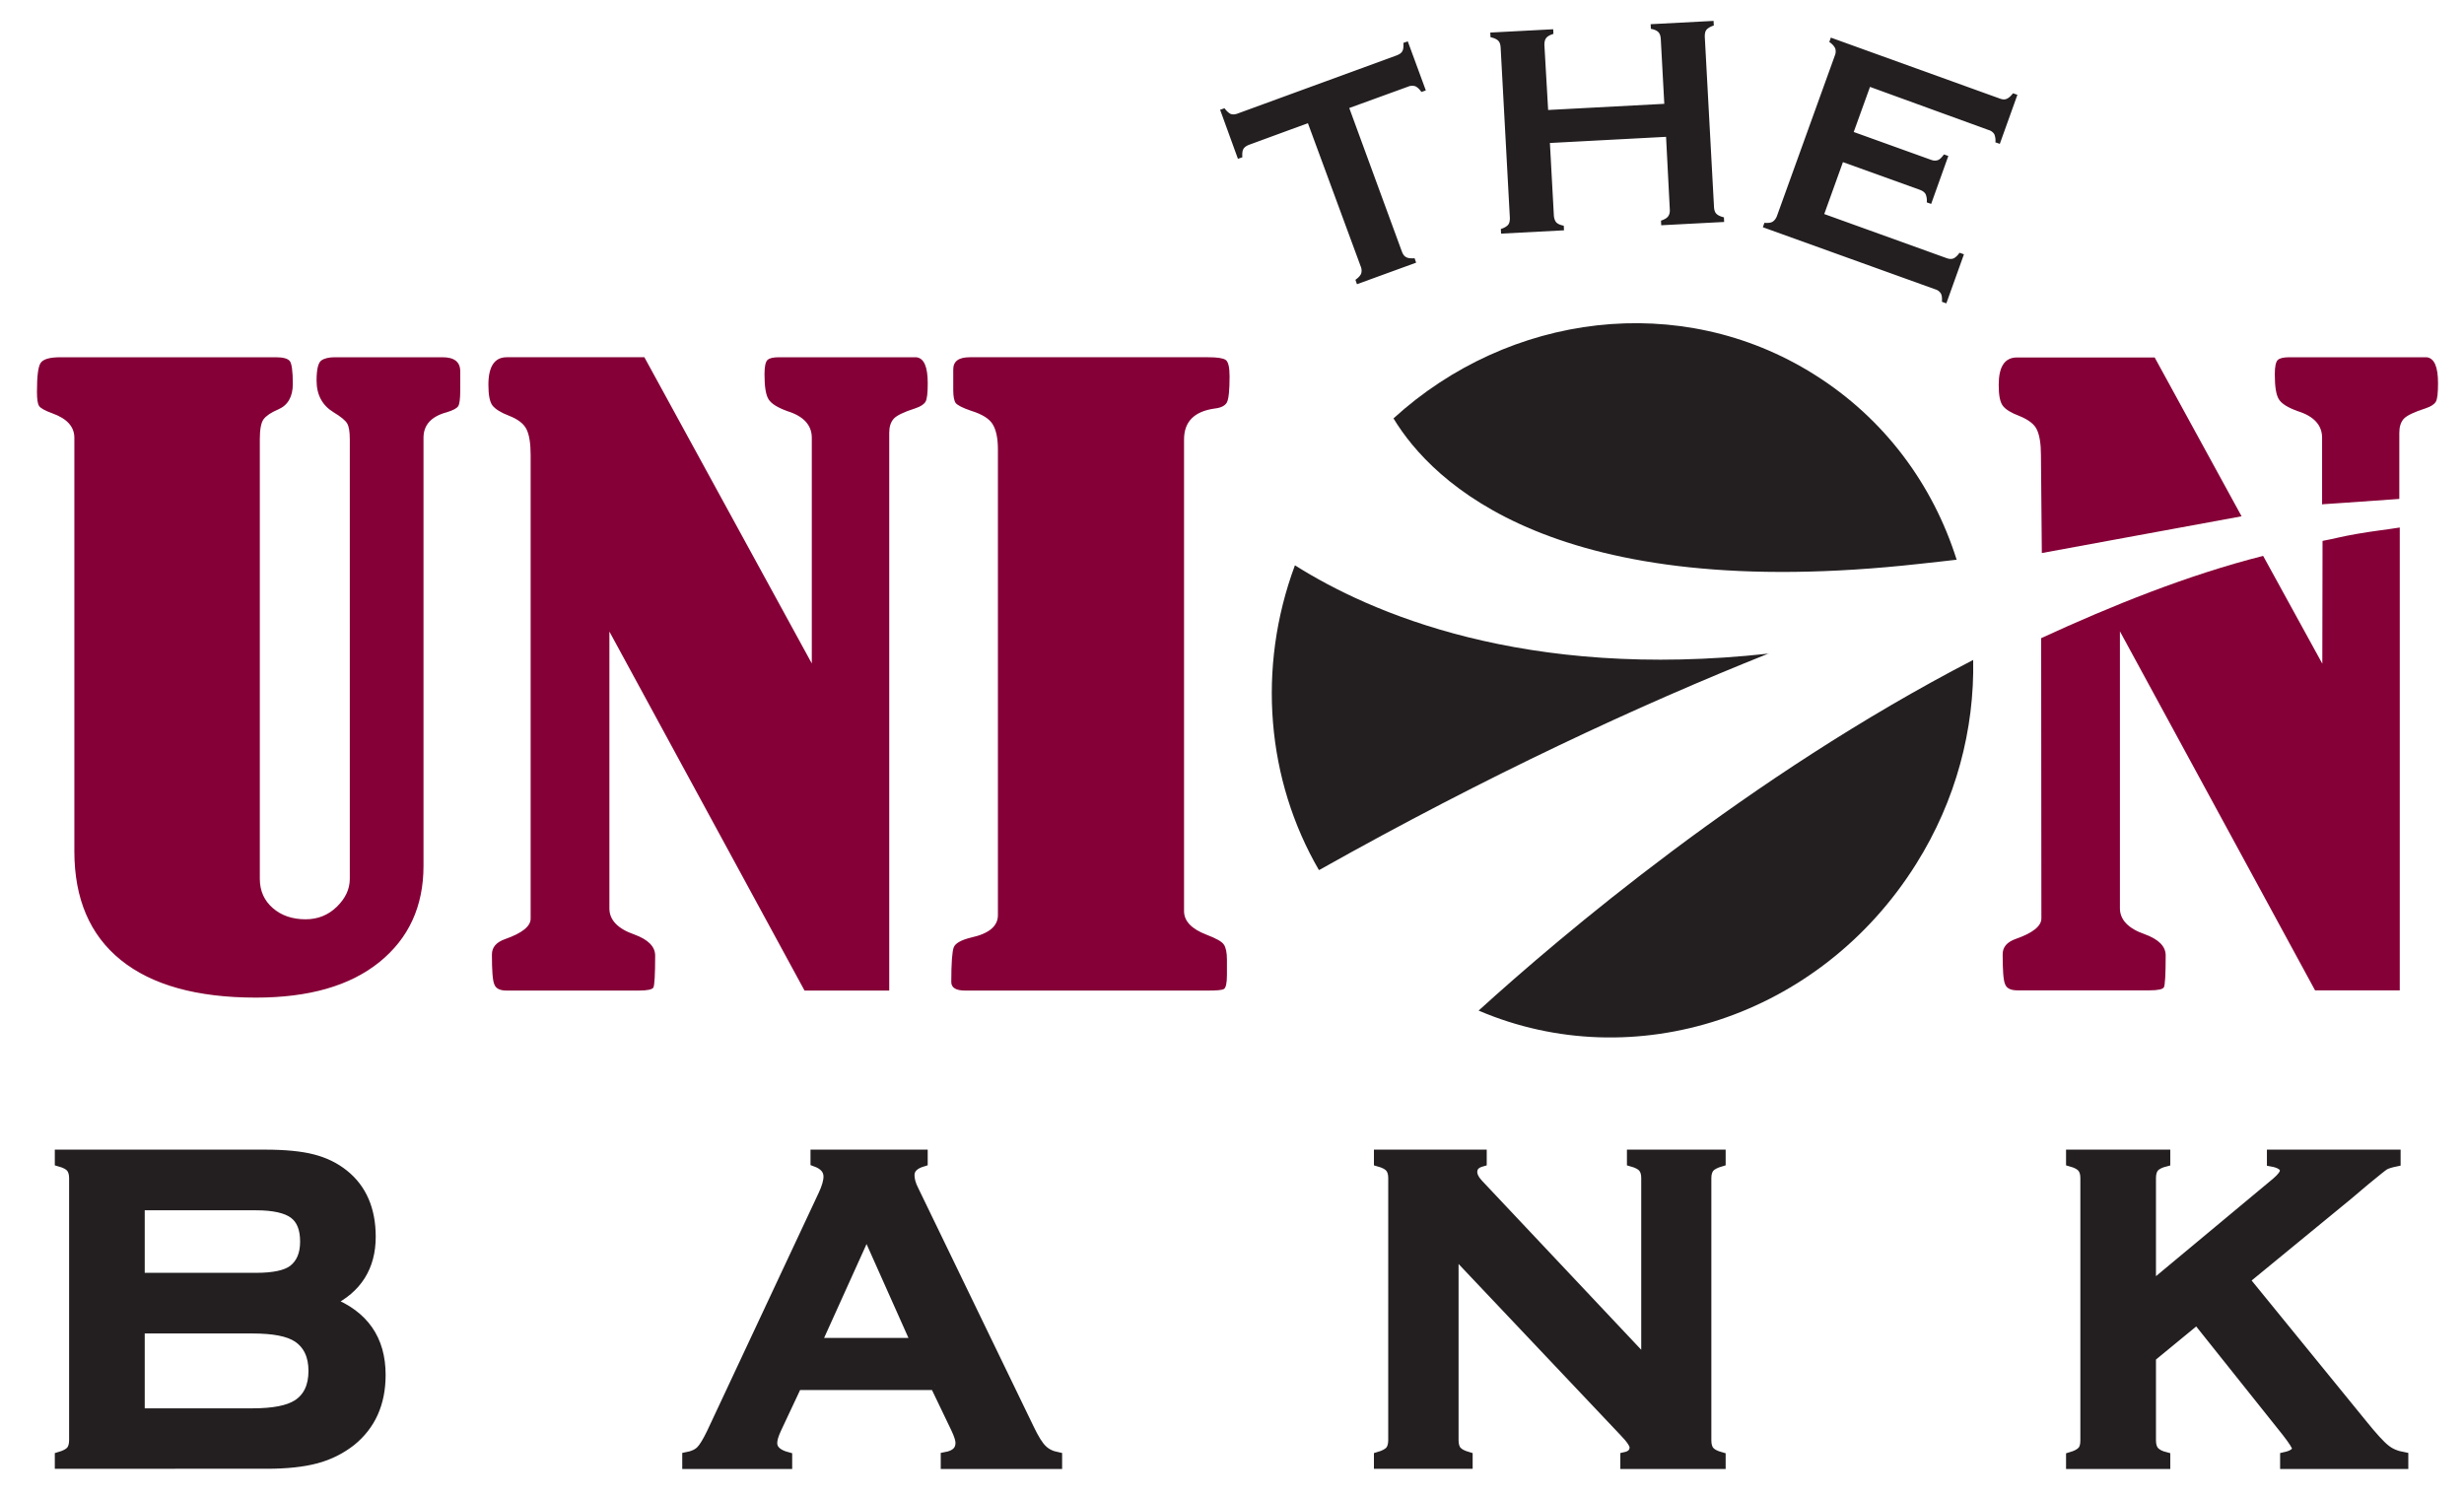
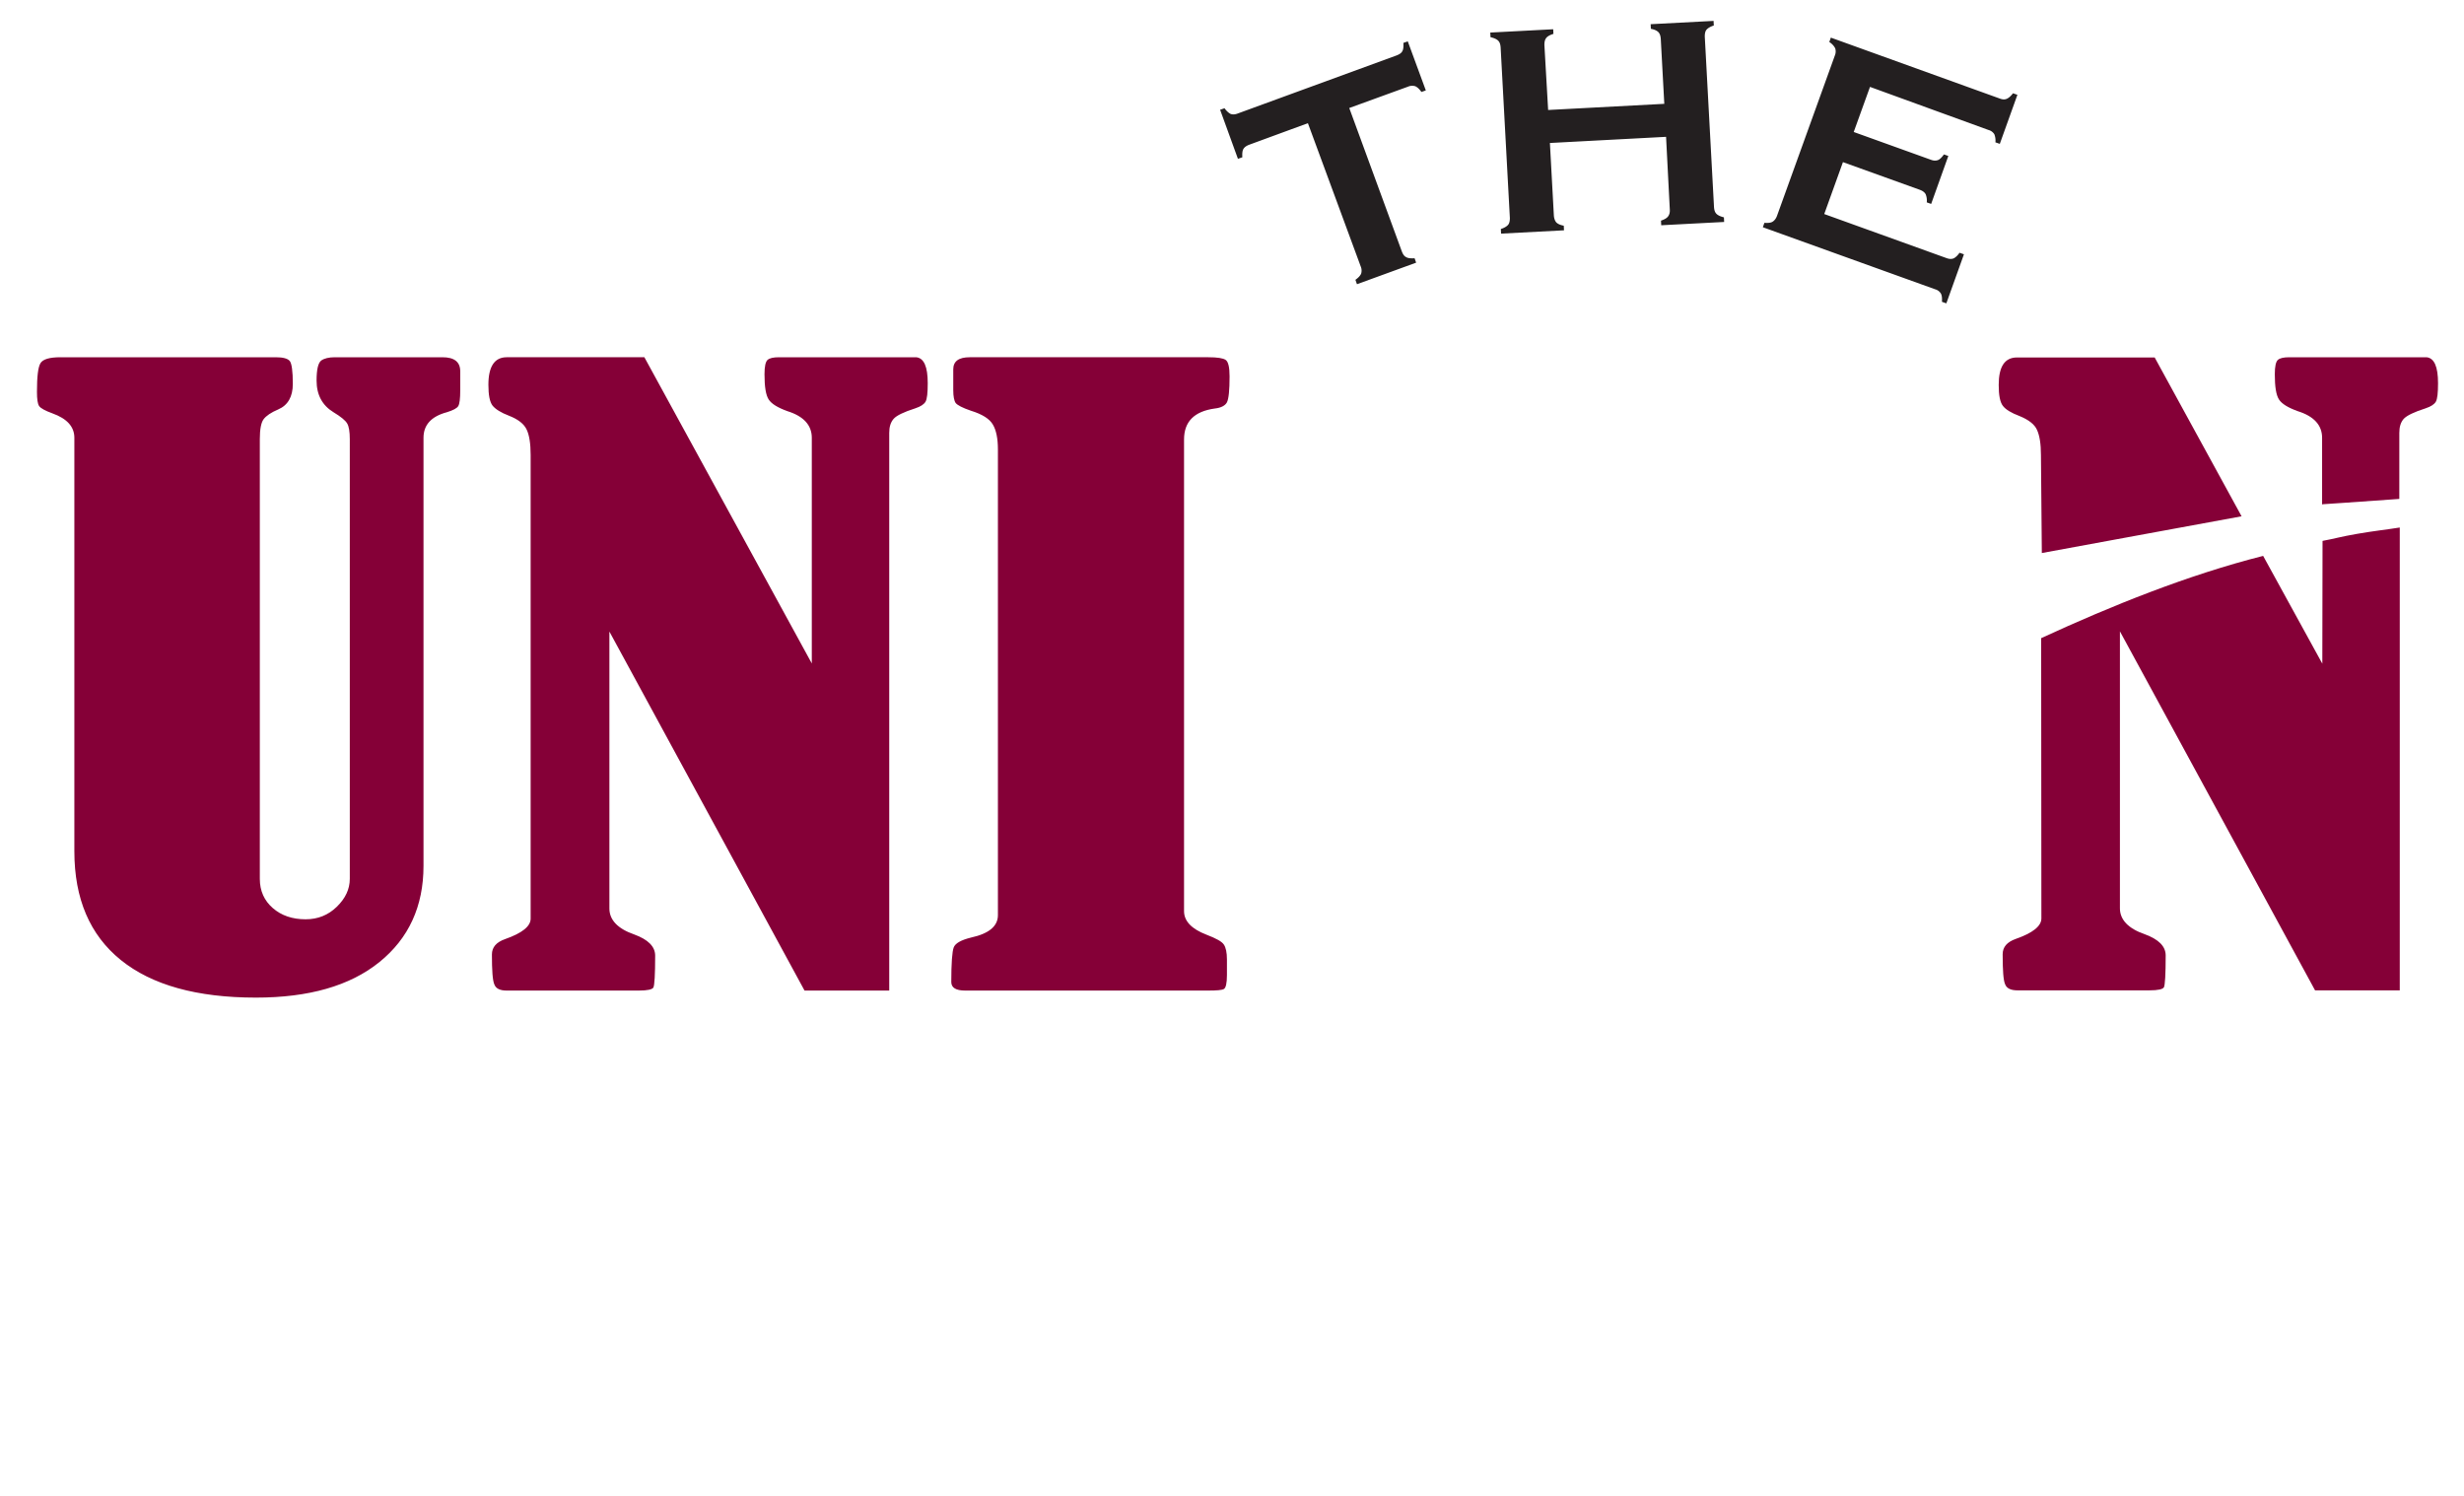
<svg xmlns="http://www.w3.org/2000/svg" version="1.1" id="Layer_1" x="0" y="0" viewBox="0 0 112 68" xml:space="preserve">
  <style>.st0{fill:#850037}.st1{fill:#231f20}</style>
  <path class="st0" d="M2.75 16.24h9.79c.33 0 .54.06.63.17.09.11.14.46.14 1.04 0 .58-.22.97-.66 1.16-.33.14-.55.29-.67.45-.11.15-.17.45-.17.89v20c0 .55.2.99.59 1.33.39.34.89.51 1.49.51.56 0 1.03-.19 1.42-.57.39-.38.59-.8.59-1.27V19.97c0-.35-.04-.59-.12-.72-.08-.14-.29-.31-.62-.51-.51-.31-.77-.79-.77-1.44 0-.5.07-.8.21-.91.14-.1.35-.15.62-.15h4.89c.54 0 .81.21.81.64v.86c0 .38-.03.62-.09.72-.06.1-.23.19-.52.28-.71.19-1.06.58-1.06 1.16v19.46c0 1.84-.67 3.3-2.01 4.38-1.34 1.08-3.21 1.61-5.61 1.61-2.68 0-4.73-.57-6.14-1.71-1.41-1.14-2.11-2.79-2.11-4.94V19.9c0-.5-.33-.87-1-1.11-.33-.12-.53-.23-.6-.33-.07-.1-.1-.32-.1-.65 0-.69.05-1.12.16-1.3.11-.18.41-.27.91-.27M27.7 28.71V41.3c0 .52.38.92 1.13 1.18.63.23.95.55.95.96 0 .87-.03 1.35-.08 1.45-.05.09-.27.14-.67.14h-6c-.3 0-.49-.09-.56-.28-.08-.18-.11-.64-.11-1.36 0-.33.2-.56.6-.7.77-.27 1.16-.58 1.16-.93V20.68c0-.51-.06-.9-.18-1.15-.12-.26-.39-.47-.8-.63-.37-.14-.62-.3-.75-.46-.13-.17-.19-.48-.19-.95 0-.83.28-1.25.83-1.25h6.26l7.61 13.92V19.9c0-.57-.37-.98-1.11-1.21-.44-.16-.72-.33-.85-.53s-.19-.58-.19-1.15c0-.36.05-.57.14-.65.09-.08.26-.12.52-.12h6.24c.35.04.52.43.52 1.18 0 .44-.03.72-.1.84s-.22.22-.46.3c-.53.17-.86.33-.99.48-.14.16-.2.37-.2.64v25.35h-3.85L27.7 28.71zm15.63-10.97v-.95c0-.37.25-.55.75-.55h10.84c.41 0 .67.04.79.12.12.08.18.33.18.75 0 .63-.04 1.02-.12 1.18-.08.15-.27.25-.55.28-.94.13-1.4.6-1.4 1.41v21.44c0 .45.34.81 1.02 1.07.44.17.7.31.79.45.09.13.14.36.14.68v.7c0 .38-.05.59-.14.64-.09.05-.32.07-.7.07H43.87c-.42 0-.63-.13-.63-.39 0-.86.04-1.38.11-1.57.07-.19.34-.34.79-.45.82-.18 1.22-.52 1.22-1.02V20.43c0-.5-.08-.88-.23-1.13-.15-.26-.48-.47-1-.63-.38-.13-.61-.25-.69-.35-.07-.1-.11-.3-.11-.58" />
  <path class="st1" d="M61.33 4.91l2.39 6.52c.05.13.11.22.2.26.08.05.21.06.38.05l.07.2-2.69.98-.07-.2c.14-.1.22-.19.26-.28a.48.48 0 00-.02-.33l-2.4-6.51-2.67.98c-.13.05-.21.11-.26.19-.05.08-.06.21-.05.38l-.2.07-.81-2.23.2-.07c.1.14.2.22.28.26.09.03.19.03.32-.02l7.22-2.64c.13-.05.22-.11.26-.19.05-.08.06-.21.05-.38l.2-.07.82 2.23-.2.07c-.1-.14-.19-.22-.28-.26a.48.48 0 00-.33.02l-2.67.97zm14.4 1.31l-5.28.28.18 3.3c.01.13.05.24.11.31.07.07.18.12.34.15l.01.21-2.86.15-.01-.21c.16-.05.27-.12.33-.19s.08-.18.08-.31l-.42-7.76c-.01-.13-.04-.23-.11-.3-.07-.07-.18-.12-.35-.16l-.01-.21 2.86-.15.01.21c-.16.05-.27.11-.33.19s-.08.18-.08.32L70.37 5l5.28-.28-.16-2.95c-.01-.13-.04-.24-.11-.31s-.18-.12-.34-.15l-.01-.21 2.86-.15.01.21c-.16.05-.27.12-.33.19s-.08.18-.08.31l.42 7.76c.01.13.04.23.11.3.07.07.18.12.34.16l.01.21-2.86.15-.01-.21c.15-.05.26-.11.32-.19s.09-.18.08-.32l-.17-3.3zm8.04 1.15l-.85 2.36 5.55 2c.13.05.23.05.32.02.09-.04.18-.12.28-.26l.2.07-.8 2.23-.2-.07c.01-.17 0-.29-.05-.38a.446.446 0 00-.26-.19l-7.83-2.82.07-.2c.17.01.29 0 .37-.05.08-.05.15-.13.2-.26l2.63-7.29a.48.48 0 00.02-.33c-.05-.1-.13-.2-.27-.29l.07-.2 7.68 2.77c.13.05.23.05.32.01s.18-.12.28-.25l.2.07-.8 2.23-.2-.07a.766.766 0 00-.05-.37.446.446 0 00-.26-.19L85 3.95 84.26 6l3.5 1.26c.13.05.23.05.32.02.09-.03.18-.12.28-.26l.2.07-.78 2.18-.2-.07a.766.766 0 00-.05-.37c-.05-.09-.13-.15-.26-.2l-3.5-1.26z" />
-   <path d="M14.99 59.18c1.55.6 2.32 1.71 2.32 3.32 0 1.29-.45 2.29-1.35 3.02-.46.36-.99.63-1.59.79-.6.16-1.35.24-2.24.24H2.71v-.33c.24-.07.41-.16.51-.27.09-.11.14-.27.14-.48V53.56c0-.21-.05-.37-.14-.48-.09-.11-.26-.2-.51-.27v-.33h9.34c.9 0 1.62.07 2.16.21.55.14 1.02.37 1.43.7.81.65 1.22 1.6 1.22 2.83 0 1.36-.62 2.36-1.87 2.96zm-8.63-1.1h5.28c.8 0 1.36-.12 1.68-.36.36-.28.54-.7.54-1.28 0-.59-.17-1.01-.51-1.26-.34-.25-.91-.38-1.71-.38H6.36v3.28zm0 6.16h5.11c.95 0 1.63-.13 2.05-.4.48-.31.72-.82.72-1.52 0-.69-.24-1.2-.72-1.52-.41-.27-1.09-.4-2.05-.4H6.36v3.84zm36.14-1.27h-6.27l-.93 1.98c-.13.28-.19.49-.19.65 0 .3.23.51.68.63v.33h-4.56v-.33c.27-.05.48-.15.62-.29.14-.14.3-.41.49-.8l5.07-10.82c.16-.34.24-.62.24-.83 0-.32-.2-.54-.59-.68v-.33h4.89v.33c-.4.12-.6.32-.6.61 0 .2.06.43.19.68l5.25 10.85c.22.46.42.78.59.94.17.17.39.28.68.34v.33h-5.08v-.33c.45-.08.67-.29.67-.64 0-.15-.07-.36-.2-.64l-.95-1.98zm-.87-1.93l-2.24-5.02-2.27 5.02h4.51zm24.45-4.13v8.56c0 .21.05.38.14.48.09.11.26.2.5.27v.33h-4.05v-.33c.24-.07.41-.16.51-.27.09-.11.14-.27.14-.48V53.55c0-.21-.05-.36-.14-.47-.09-.11-.26-.2-.51-.27v-.33h4.69v.33c-.29.08-.43.23-.43.47 0 .16.09.35.28.55l7.61 8.08v-8.36c0-.21-.05-.36-.14-.47-.09-.11-.26-.2-.51-.27v-.33h4.05v.33c-.24.07-.41.16-.51.27-.09.11-.14.27-.14.47v11.93c0 .21.05.38.14.48.09.11.26.2.51.27v.33h-4.35v-.33c.28-.06.42-.21.42-.44 0-.14-.16-.38-.49-.72l-7.72-8.16zm33.78 3.08l-2.08 1.71v3.78c0 .21.05.38.15.49.1.11.26.2.5.26v.33h-4.3v-.33c.24-.07.41-.16.51-.27.1-.11.14-.27.14-.48V53.55c0-.21-.05-.36-.14-.47-.09-.11-.26-.2-.51-.27v-.33h4.3v.33c-.24.06-.41.15-.51.26-.09.11-.14.27-.14.48v4.93l5.68-4.73c.26-.22.39-.4.39-.53 0-.2-.2-.34-.59-.41v-.33h5.64v.33c-.24.05-.4.1-.51.16-.1.06-.39.3-.88.7l-.78.66-4.69 3.85 5.32 6.53c.49.61.85 1 1.07 1.17.22.18.49.29.82.35v.33h-5.39v-.33c.36-.08.54-.21.54-.39 0-.1-.16-.35-.48-.76l-4.06-5.09z" stroke="#231f20" stroke-width=".437" fill="#231f20" />
  <path class="st0" d="M109.06 22.68c-2.06.15-3.45.24-3.45.24l-.06.01V19.9c0-.57-.37-.98-1.11-1.21-.44-.16-.72-.33-.85-.53s-.19-.58-.19-1.15c0-.36.05-.57.14-.65.09-.08.26-.12.52-.12h6.24c.35.04.52.43.52 1.18 0 .44-.03.72-.1.84s-.22.22-.46.3c-.53.17-.86.33-1 .48-.14.16-.2.37-.2.64v3zm-7.17.79l-3.95-7.22h-6.26c-.56 0-.83.42-.83 1.25 0 .47.06.78.19.95.13.17.38.32.75.46.42.17.69.38.8.63.12.26.18.64.18 1.15l.04 4.45 9.08-1.67zm-9.11 5.54c3.21-1.48 6.69-2.88 10.09-3.74l2.69 4.9.01-5.58.04-.01c.5-.09.77-.18 1.52-.31.74-.13 1.33-.19 1.95-.29v21.04h-3.85L96.36 28.7v12.59c0 .52.38.92 1.13 1.18.63.23.95.55.95.96 0 .87-.03 1.35-.08 1.45-.05.09-.27.14-.66.14h-6c-.3 0-.49-.09-.56-.28-.08-.18-.11-.64-.11-1.36 0-.33.2-.56.6-.7.77-.27 1.16-.58 1.16-.93l-.01-12.74z" />
-   <path class="st1" d="M82.46 17.02c3.21 2.01 5.41 5.03 6.48 8.43l.03-.01c-.54.06-1.11.13-1.7.19-16.58 1.85-22.16-3.69-23.93-6.61 5.25-4.79 13.04-5.82 19.12-2M59.95 39.55c-2.37-4.08-2.83-9.17-1.09-13.85l.02.01c3.36 2.12 10.38 5.23 21.53 4v-.01c-5.94 2.37-12.79 5.55-20.41 9.83m7.21 6.41C70.92 42.57 79.47 35.29 89.69 30c.06 3.14-.77 6.37-2.59 9.27-4.37 6.98-12.84 9.69-19.89 6.67z" />
</svg>